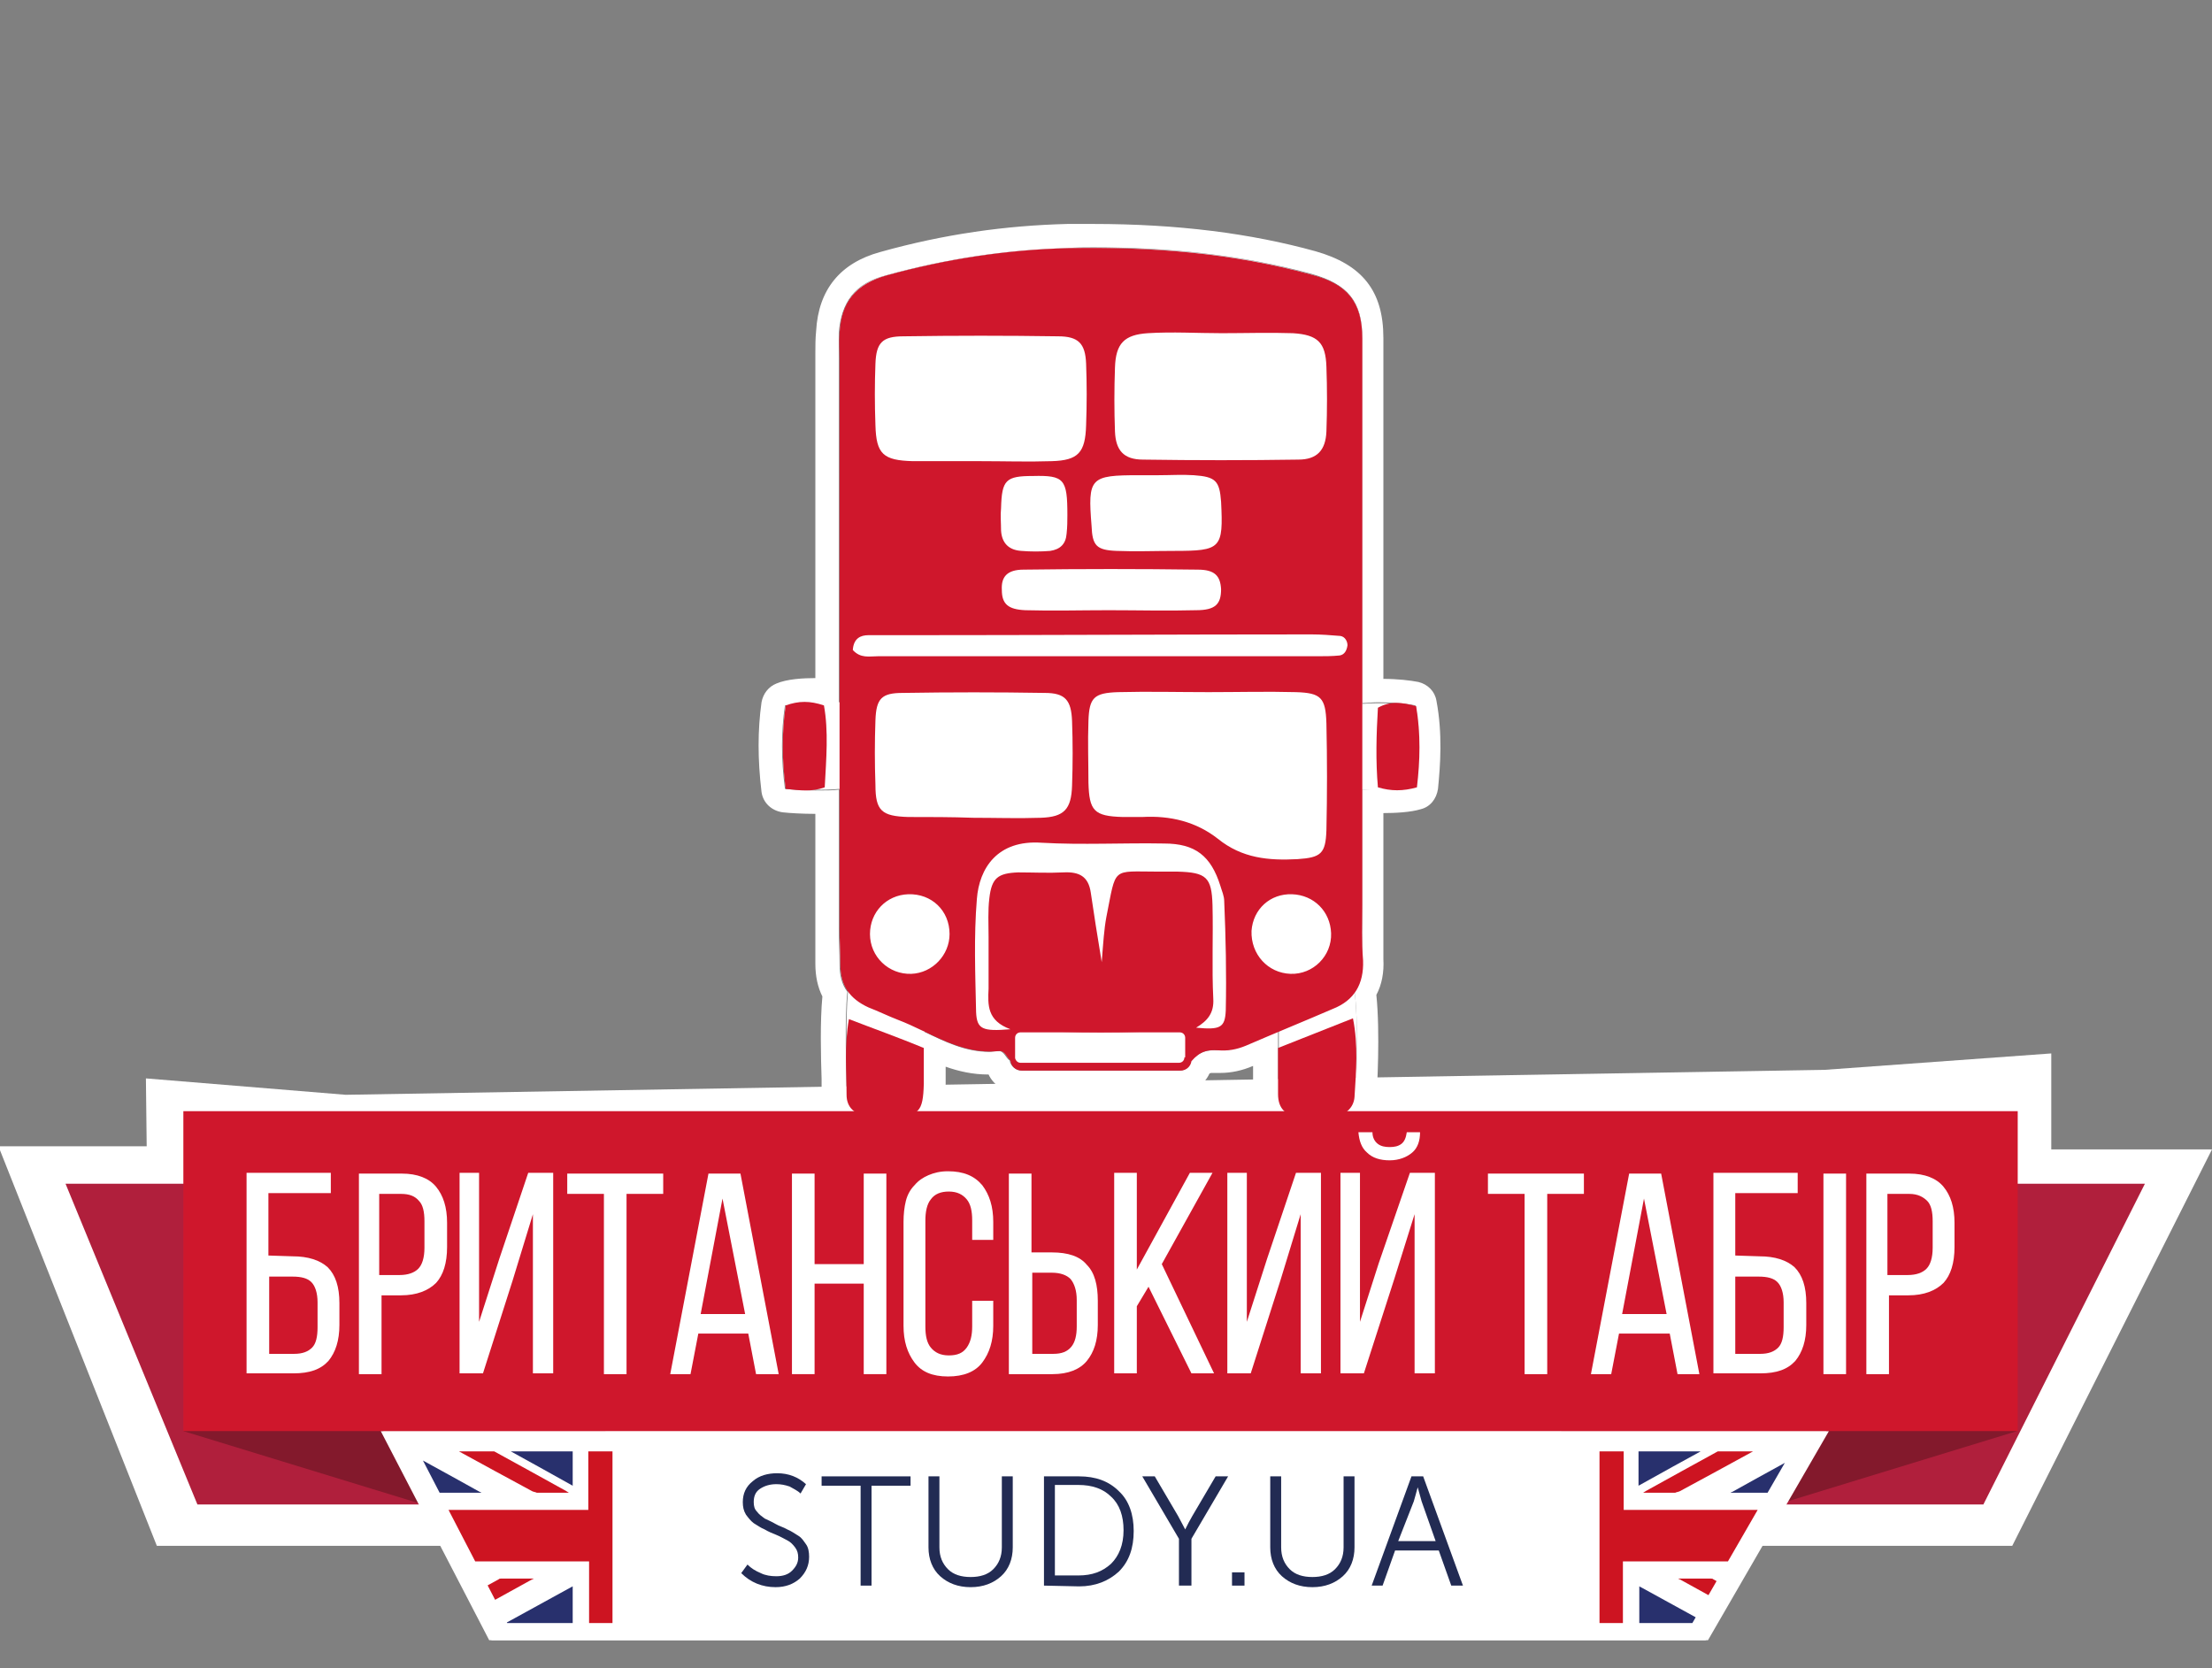
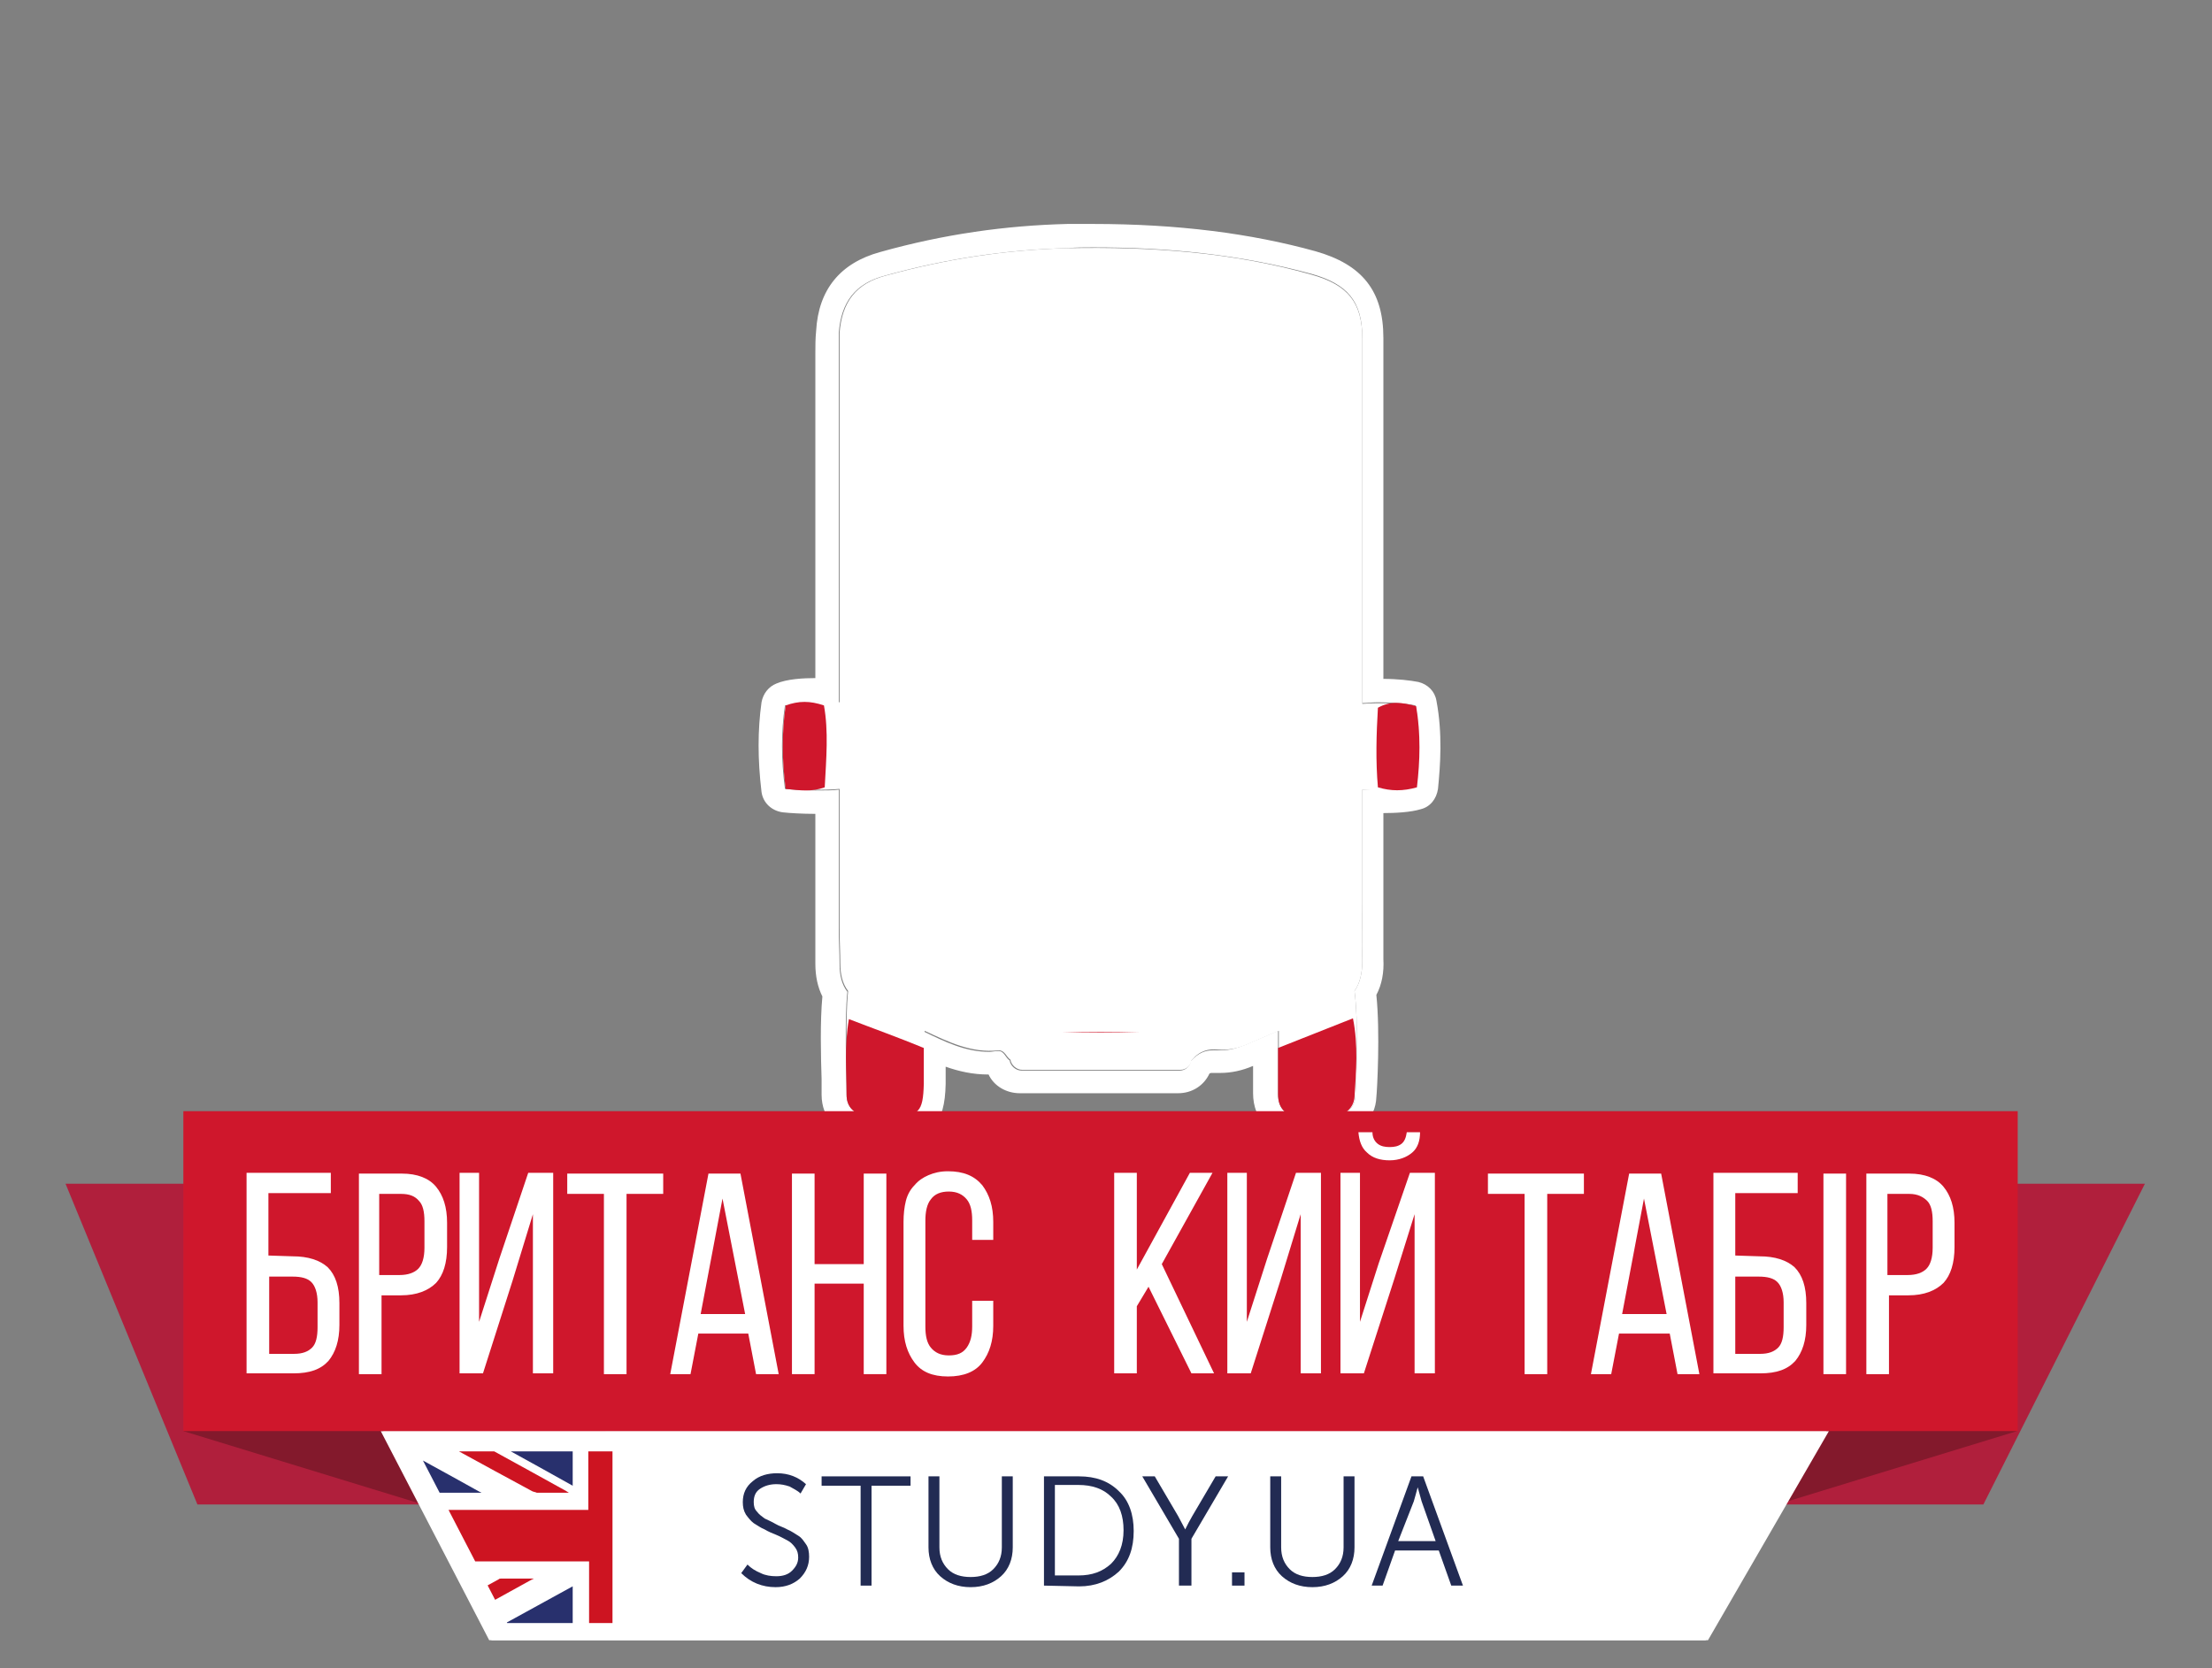
<svg xmlns="http://www.w3.org/2000/svg" xmlns:xlink="http://www.w3.org/1999/xlink" version="1.1" id="Слой_1" x="0px" y="0px" viewBox="0 0 283.5 213.8" style="enable-background:new 0 0 283.5 213.8;" xml:space="preserve">
  <rect x="0" y="0" width="283.5" height="213.8" fill="#808080" stroke="none" />
  <style type="text/css">
	.st0{fill:#FFFFFF;}
	.st1{fill:#B01F3C;}
	.st2{fill:#83192C;}
	.st3{fill:#CF172C;}
	.st4{clip-path:url(#SVGID_2_);}
	.st5{fill:#CD1421;}
	.st6{fill:#28306D;}
	.st7{clip-path:url(#SVGID_4_);}
	.st8{fill:#222B53;}
</style>
  <g>
-     <polygon class="st0" points="283.5,147.3 257.9,198.1 20.1,198.1 -0.2,146.9 18.8,146.9 18.7,138.2 44.3,140.3 233.9,137.1    262.9,135 262.9,147.3  " />
    <polygon class="st1" points="77.6,192.8 25.3,192.8 8.4,151.7 77.6,151.7  " />
    <polygon class="st1" points="200.1,192.8 254.2,192.8 274.9,151.7 200.1,151.7  " />
    <g>
      <polygon class="st2" points="23.5,183.4 54.2,192.8 54.2,151.7   " />
      <polygon class="st2" points="258.5,183.4 227.8,192.8 227.7,151.7   " />
    </g>
    <polygon class="st0" points="218.6,210.2 62.7,210.2 48.8,183.4 234.1,183.4  " />
    <g>
      <g>
        <g>
          <path class="st0" d="M181.6,100.9c-1.2,0.4-4.5,0.5-7,0.3V116c0,2.3-0.1,4.7,0,7.1c0,1.6-0.3,2.9-1,3.9      c0.5,3.8,0.3,10.5,0.1,13.6c-0.1,1.3-1.1,2.3-2.5,2.4c-1.5,0.1-3,0.1-4.5,0.1c-1.8-0.1-2.8-1-2.8-2.9c0-1.5,0-5.4,0-8.1      c-1.4,0.6-2.8,1.2-4.2,1.8c-1.2,0.5-2.4,0.7-3.6,0.6c-1.2-0.1-2.3,0.1-3.4,1.4c-0.1,0.7-0.7,1.2-1.4,1.2H131      c-0.7,0-1.4-0.6-1.5-1.3c-0.5-0.3-0.7-1.2-1.5-1.2c-3.5,0.4-6.5-1.1-9.5-2.5c0,2.4,0,5.7,0,6.7c-0.1,3.6-0.6,4.1-4,4.2      c-1.1,0-2.2,0-3.3-0.1c-1.6-0.2-2.6-1.1-2.6-2.7c0-2.9-0.3-9.5,0.1-13.2c-0.7-0.9-1-2.1-1-3.5c0-1.5-0.1-3-0.1-4.6v-17.8      c-2.1,0.2-5.4,0.1-6.9-0.1c-0.5-3.8-0.5-7.3,0-10.7c1.4-0.5,4.7-0.6,6.9-0.3V46c0-1.1,0-2.2,0-3.3c0.3-4,2.1-6.4,6-7.4      c7.6-2.1,15.3-3.3,23.3-3.5c10.6-0.2,21,0.5,31.2,3.4c4.6,1.3,6.5,3.5,6.5,8.2c0,15.6,0,31.2,0,46.8c2.4-0.2,5.6,0,6.8,0.3      C182.1,94.1,182,97.5,181.6,100.9z" />
          <path class="st0" d="M140.1,31.7c9.5,0,18.8,0.9,28,3.4c4.6,1.3,6.5,3.5,6.5,8.2c0,15.6,0,31.2,0,46.8c0.6,0,1.3-0.1,1.9-0.1      c2,0,4,0.2,4.9,0.4c0.7,3.6,0.5,7,0.1,10.4c-0.9,0.3-3,0.4-4.9,0.4c-0.7,0-1.4,0-2,0V116c0,2.3-0.1,4.7,0,7.1      c0,1.6-0.3,2.9-1,3.9c0.5,3.8,0.3,10.5,0.1,13.6c-0.1,1.3-1.1,2.3-2.5,2.4c-0.9,0.1-1.8,0.1-2.7,0.1c-0.6,0-1.3,0-1.9,0      c-1.8-0.1-2.8-1-2.8-2.9c0-1.5,0-5.4,0-8.1c-1.4,0.6-2.8,1.2-4.2,1.8c-1,0.4-2,0.7-3,0.7c-0.2,0-0.4,0-0.6,0c-0.2,0-0.3,0-0.5,0      c-1,0-1.9,0.3-2.9,1.4c-0.1,0.7-0.7,1.2-1.4,1.2h-20.3c-0.7,0-1.4-0.6-1.5-1.3c-0.5-0.3-0.7-1.2-1.4-1.2h-0.1      c-0.4,0-0.8,0.1-1.1,0.1c-3.1,0-5.7-1.3-8.4-2.6c0,2.4,0,5.7,0,6.7c-0.1,3.6-0.6,4.1-4,4.2c-0.4,0-0.7,0-1.1,0      c-0.7,0-1.5,0-2.2-0.1c-1.6-0.2-2.6-1.1-2.6-2.7c0-2.9-0.3-9.5,0.1-13.2c-0.7-0.9-1-2.1-1-3.5c0-1.5-0.1-3-0.1-4.6v-17.8      c-0.8,0.1-1.7,0.1-2.6,0.1c-1.6,0-3.3-0.1-4.3-0.2c-0.5-3.8-0.5-7.3,0-10.7c0.9-0.3,2.4-0.5,4-0.5c1,0,2,0.1,2.9,0.2V46      c0-1.1,0-2.2,0-3.3c0.3-4,2.1-6.4,6-7.4c7.6-2.1,15.3-3.3,23.3-3.5C137.9,31.7,139,31.7,140.1,31.7 M140.1,28.7      c-1.1,0-2.2,0-3.3,0c-7.9,0.2-15.8,1.3-24,3.6c-5.1,1.4-7.9,4.8-8.2,10.1c-0.1,1-0.1,1.9-0.1,2.8v0.7v41c-1.5,0-3.6,0.1-5,0.7      c-1,0.4-1.7,1.3-1.9,2.4c-0.5,3.6-0.5,7.3,0,11.5c0.2,1.4,1.3,2.4,2.7,2.6c0.9,0.1,2.5,0.2,4.2,0.2V119c0,0.7,0,1.4,0,2.1      c0,0.8,0,1.6,0,2.4c0,1.6,0.3,3,0.9,4.2c-0.3,3.2-0.2,7.6-0.1,10.6c0,0.8,0,1.4,0,2c0,3,2.1,5.3,5.2,5.7      c0.8,0.1,1.6,0.1,2.6,0.1c0.4,0,0.8,0,1.2,0c5.1-0.2,6.8-2,6.9-7.2c0-0.4,0-1.2,0-2.2c1.7,0.6,3.5,1,5.4,1h0.1      c0.7,1.5,2.3,2.4,4,2.4H151c1.8,0,3.3-1,4-2.5c0.1-0.1,0.2-0.1,0.3-0.1s0.2,0,0.2,0c0.3,0,0.6,0,0.9,0c1.4,0,2.8-0.3,4.2-0.9      l0,0c0,1.5,0,2.8,0,3.5c0,3.4,2.3,5.7,5.7,5.8c0.7,0,1.3,0,2,0c1.1,0,2,0,2.9-0.1c2.9-0.2,5.1-2.4,5.2-5.2      c0.1-0.9,0.5-8.3,0-13.1c0.7-1.3,1-2.9,0.9-4.6c0-1.4,0-2.7,0-4.2c0-0.9,0-1.9,0-2.8v-11.7c1.5,0,3.5-0.1,4.8-0.5      c1.2-0.3,2-1.3,2.2-2.6c0.3-3,0.6-7.1-0.2-11.3c-0.2-1.2-1.1-2.1-2.3-2.4c-1-0.2-2.7-0.4-4.5-0.4c0-14.4,0-29.2,0-43.7      c0-6-2.7-9.4-8.7-11.1C160.3,29.9,150.9,28.7,140.1,28.7L140.1,28.7z" />
        </g>
      </g>
      <g>
        <g>
          <g>
            <path class="st3" d="M118.4,134.3c0,1.8,0,3.2,0,4.6c-0.1,3.6-0.6,4.1-4,4.2c-1.1,0-2.2,0-3.3-0.1c-1.6-0.2-2.6-1.1-2.6-2.7       c0-3.1-0.3-6.3,0.3-9.7C111.9,131.8,115,132.9,118.4,134.3z" />
          </g>
          <g>
            <path class="st3" d="M163.8,134.3c3.3-1.3,6.3-2.5,9.6-3.8c0.7,3.5,0.4,6.8,0.2,10.1c-0.1,1.3-1.1,2.3-2.5,2.4       c-1.5,0.1-3,0.1-4.5,0.1c-1.8-0.1-2.8-1-2.8-2.9C163.8,138.2,163.8,136.3,163.8,134.3z" />
          </g>
          <g>
            <path class="st3" d="M181.6,100.9c-1.8,0.5-3.3,0.5-5,0c-0.3-3.4-0.2-6.8,0-10.2c1.6-0.9,3.1-0.7,4.9-0.2       C182.1,94.1,182,97.5,181.6,100.9z" />
          </g>
          <g>
            <path class="st3" d="M100.7,101.1c-0.5-3.8-0.5-7.3,0-10.7c1.7-0.6,3.1-0.6,4.9,0c0.6,3.3,0.3,6.8,0.1,10.5       C104,101.5,102.6,101.3,100.7,101.1z" />
          </g>
          <g>
-             <path class="st3" d="M174.6,116c0-24.2,0-48.4,0-72.6c0-4.7-1.9-7-6.5-8.2c-10.2-2.8-20.6-3.6-31.2-3.4       c-7.9,0.2-15.7,1.4-23.3,3.5c-3.9,1.1-5.8,3.4-6,7.4c-0.1,1.1,0,2.2,0,3.3c0,24.3,0,48.7,0,73c0,1.5,0.1,3,0.1,4.6       c0,2.7,1.2,4.4,3.6,5.5c1.3,0.5,2.5,1.1,3.8,1.6c4.2,1.6,8,4.5,12.9,4c0.8-0.1,1,0.8,1.5,1.2c0.1,0.8,0.7,1.3,1.5,1.3h20.3       c0.7,0,1.3-0.5,1.4-1.2c1.1-1.3,2.1-1.5,3.4-1.4c1.3,0.1,2.4-0.1,3.6-0.6c3.7-1.6,7.4-3.1,11.1-4.7c2.8-1.1,4-3.2,3.9-6.2       C174.5,120.7,174.6,118.3,174.6,116z M142.9,47.1c0.1-3.1,1.2-4.2,4.2-4.4c3.2-0.2,6.3,0,9.5,0l0,0c3,0,6.1-0.1,9.1,0       c3.2,0.2,4.2,1.2,4.3,4.3c0.1,2.8,0.1,5.5,0,8.3c-0.1,2.4-1.2,3.6-3.6,3.6c-6.6,0.1-13.2,0.1-19.9,0c-2.5,0-3.5-1.2-3.6-3.6       C142.8,52.6,142.8,49.9,142.9,47.1z M146,60.9h2.5l0,0c1.5,0,3-0.1,4.5,0c2.8,0.2,3.3,0.7,3.5,3.4c0.3,6,0,6.3-6,6.3       c-2.5,0-5,0.1-7.4,0c-2.6-0.1-3.1-0.7-3.2-3.2C139.4,61.2,139.7,60.9,146,60.9z M136.7,68.4c-0.1,1.3-0.8,2-2.1,2.2       c-1.2,0.1-2.5,0.1-3.7,0c-1.6-0.1-2.5-1-2.6-2.6c0-1-0.1-1.9,0-2.9c0.1-3.6,0.6-4.1,4.1-4.1c4-0.1,4.4,0.4,4.4,5       C136.8,66.7,136.8,67.5,136.7,68.4z M131.2,73c7.4-0.1,14.9-0.1,22.3,0c2.2,0,2.9,0.8,3,2.5c0,1.9-0.7,2.7-3.2,2.7       c-3.7,0.1-7.4,0-11.2,0c-3.6,0-7.2,0.1-10.7,0c-2.2-0.1-3-0.8-3-2.6C128.3,73.9,129.1,73,131.2,73z M112.2,46.6       c0.1-2.7,0.9-3.5,3.6-3.5c6.6-0.1,13.2-0.1,19.8,0c2.6,0,3.5,0.9,3.6,3.5s0.1,5.2,0,7.9c-0.1,3.5-1,4.5-4.4,4.6       c-3,0.1-6.1,0-9.1,0c-2.9,0-5.8,0-8.7,0c-3.8-0.1-4.7-0.9-4.8-4.6C112.1,51.8,112.1,49.2,112.2,46.6z M116.8,124.8       c-2.9,0.1-5.3-2.2-5.3-5.1c0-2.8,2.1-5,4.9-5.1c3-0.1,5.3,2.1,5.3,5.1C121.7,122.4,119.5,124.7,116.8,124.8z M116.4,104.7       c-3.4-0.1-4.2-0.8-4.2-4.1c-0.1-2.8-0.1-5.5,0-8.3s0.8-3.5,3.5-3.5c6.1-0.1,12.1-0.1,18.2,0c2.6,0,3.4,0.9,3.5,3.6       c0.1,2.8,0.1,5.5,0,8.3c-0.1,3-1,4-4,4.1c-2.9,0.1-5.8,0-8.7,0C121.9,104.7,119.2,104.7,116.4,104.7z M151.8,135.5       c0,0.4-0.3,0.7-0.7,0.7h-20.3c-0.3,0-0.6-0.2-0.7-0.6v-0.1V133c0-0.4,0.3-0.7,0.7-0.7h5.3c3.3,0,6.6,0,10,0h5.1       c0.4,0,0.7,0.3,0.7,0.7v2.5H151.8z M157.1,129.5c-0.1,2.2-0.7,2.5-3.8,2.2c1.5-0.9,2.3-1.9,2.2-3.7c-0.2-4,0-8-0.1-12       c-0.1-3.6-0.8-4.2-4.5-4.3c-0.8,0-1.7,0-2.5,0c-6,0-5.3-0.7-6.6,5.8c-0.3,1.6-0.4,3.3-0.6,5.8c-0.6-3.6-1-6.2-1.4-8.9       c-0.3-2.1-1.5-2.7-3.5-2.6c-1.9,0.1-3.9,0-5.8,0c-2.6,0.1-3.4,0.7-3.7,3.3c-0.2,1.6-0.1,3.3-0.1,5c0,2.2,0,4.4,0,6.6       c-0.1,2.1-0.2,4.1,2.8,5.2c-3.6,0.3-4.3,0-4.4-2.2c-0.1-4.8-0.3-9.7,0.1-14.5c0.3-3.9,2.6-7.6,8.3-7.2c5.2,0.3,10.5,0,15.7,0.1       c4,0,6,1.6,7.2,5.4c0.2,0.7,0.5,1.3,0.5,2C157.1,120.1,157.2,124.8,157.1,129.5z M156.1,107.5c-2.8-2.2-6.1-3-9.7-2.8       c-0.8,0-1.7,0-2.5,0c-3.7-0.1-4.3-0.8-4.4-4.4c0-2.6-0.1-5.2,0-7.9c0.1-3,0.7-3.6,3.8-3.7c3.9-0.1,7.7,0,11.6,0       c3.7,0,7.5-0.1,11.2,0c3.2,0.1,3.8,0.7,3.9,4c0.1,4.6,0.1,9.1,0,13.7c-0.1,3-0.7,3.5-3.7,3.7       C162.6,110.3,159.2,110,156.1,107.5z M165.4,124.8c-2.9-0.1-5.1-2.5-5-5.5c0.2-2.8,2.4-4.8,5.2-4.7c2.8,0.1,4.9,2.2,5,5       C170.7,122.5,168.3,124.9,165.4,124.8z M171.7,84c-1,0.1-1.9,0.1-2.9,0.1c-18.8,0-37.5,0-56.3,0c-1.1,0-2.2,0.3-3.2-0.8       c0.1-1.5,1-1.9,2-1.9c1.5,0,3,0,4.6,0c17.4,0,34.8-0.1,52.2-0.1c1.2,0,2.5,0.1,3.7,0.2c0.6,0.1,0.9,0.7,0.9,1.2       C172.6,83.4,172.3,83.9,171.7,84z" />
-           </g>
+             </g>
          <g>
            <path class="st3" d="M136.1,132.3h10C142.7,132.2,139.4,132.2,136.1,132.3z" />
          </g>
        </g>
      </g>
    </g>
    <g>
      <polygon class="st0" points="218.9,210.2 63,210.2 49.1,183.4 234.4,183.4   " />
      <g>
        <g>
          <defs>
            <polygon id="SVGID_1_" points="229.6,186 216.9,208 65,208 53.6,186      " />
          </defs>
          <clipPath id="SVGID_2_">
            <use xlink:href="#SVGID_1_" style="overflow:visible;" />
          </clipPath>
          <g class="st4">
-             <path class="st0" d="M78.5,180.7V213c-1,0-2,0-3,0h-2c-5.9,0-11.8,0-17.7,0h-6.7v-0.1v-3.7c0-2.3,0-4.6,0-6.9v-2.2       c0-2.2,0-4.4,0-6.6v-2.2c0-2.3,0-4.6,0-6.9v-3.7l0,0h4.3h2.4h17.6h2L78.5,180.7L78.5,180.7z" />
+             <path class="st0" d="M78.5,180.7V213c-1,0-2,0-3,0h-2h-6.7v-0.1v-3.7c0-2.3,0-4.6,0-6.9v-2.2       c0-2.2,0-4.4,0-6.6v-2.2c0-2.3,0-4.6,0-6.9v-3.7l0,0h4.3h2.4h17.6h2L78.5,180.7L78.5,180.7z" />
            <g>
              <path class="st5" d="M78.5,180.7V213c-1,0-2,0-3,0c0-4.3,0-8.6,0-12.9c-8.8,0-17.6,0-26.4,0c0-2.2,0-4.4,0-6.6        c8.8,0,17.5,0,26.3,0c0-4.3,0-8.5,0-12.8l0,0C76.4,180.7,77.5,180.7,78.5,180.7z" />
              <path class="st5" d="M49.1,180.7c0.1,0,0.2,0.1,0.3,0.1c6.3,3.5,12.5,6.9,18.8,10.3c0.2,0.1,0.4,0.1,0.6,0.2        c1.3,0,2.5,0,3.8,0c0.1,0,0.2,0,0.3,0c-0.1-0.1-0.2-0.1-0.3-0.2c-6.3-3.5-12.6-6.9-18.8-10.4c-0.2-0.1-0.4-0.1-0.5-0.1        C51.8,180.6,50.5,180.6,49.1,180.7C49.1,180.6,49.1,180.7,49.1,180.7z" />
              <path class="st5" d="M49.1,212.9c0.1,0,0.2-0.1,0.2-0.1c6.3-3.5,12.6-6.9,18.9-10.4c0,0,0.1,0,0.2-0.1c-0.1,0-0.2,0-0.2,0        c-1.3,0-2.7,0-4,0c-0.1,0-0.2,0-0.3,0.1c-4.9,2.7-9.8,5.4-14.7,8c0,0-0.1,0-0.1,0.1C49.1,211.3,49.1,212.1,49.1,212.9z" />
            </g>
            <g>
              <path class="st6" d="M73.4,213c0-3.2,0-6.4,0-9.7c-0.1,0-0.1,0.1-0.2,0.1c-5.8,3.2-11.5,6.3-17.3,9.5c-0.1,0-0.1,0.1-0.1,0.1        C61.7,213,67.5,213,73.4,213z" />
              <path class="st6" d="M49.1,209.2c0.2-0.1,0.5-0.2,0.7-0.4c3.9-2.1,7.8-4.3,11.6-6.4c0.1,0,0.1-0.1,0.3-0.2        c-4.3,0-8.4,0-12.6,0C49.1,204.6,49.1,206.9,49.1,209.2z" />
              <path class="st6" d="M49.1,191.3c4.2,0,8.4,0,12.6,0c-0.1-0.1-0.2-0.1-0.2-0.1c-4.1-2.3-8.2-4.5-12.3-6.8        c-0.1,0-0.1,0-0.2-0.1C49.1,186.7,49.1,189,49.1,191.3z" />
              <path class="st6" d="M73.4,190.4c0-3.3,0-6.5,0-9.7c-5.9,0-11.7,0-17.7,0C61.7,183.9,67.5,187.1,73.4,190.4z" />
            </g>
          </g>
        </g>
        <g>
          <defs>
-             <polygon id="SVGID_3_" points="229.6,186 216.9,208 65,208 53.6,186      " />
-           </defs>
+             </defs>
          <clipPath id="SVGID_4_">
            <use xlink:href="#SVGID_3_" style="overflow:visible;" />
          </clipPath>
          <g class="st7">
            <path class="st0" d="M205,180.7V213c1,0,2,0,3,0h2c5.9,0,11.8,0,17.7,0h6.7v-0.1v-3.7c0-2.3,0-4.6,0-6.9v-2.2       c0-2.2,0-4.4,0-6.6v-2.2c0-2.3,0-4.6,0-6.9v-3.7l0,0h-4.3h-2.4h-17.6h-2L205,180.7L205,180.7z" />
            <g>
              <path class="st5" d="M205,180.7V213c1,0,2,0,3,0c0-4.3,0-8.6,0-12.9c8.8,0,17.6,0,26.4,0c0-2.2,0-4.4,0-6.6        c-8.8,0-17.5,0-26.3,0c0-4.3,0-8.5,0-12.8l0,0C207,180.7,206,180.7,205,180.7z" />
              <path class="st5" d="M234.4,180.7c-0.1,0-0.2,0.1-0.3,0.1c-6.3,3.5-12.5,6.9-18.8,10.3c-0.2,0.1-0.4,0.1-0.6,0.2        c-1.3,0-2.5,0-3.8,0c-0.1,0-0.2,0-0.3,0c0.1-0.1,0.2-0.1,0.3-0.2c6.3-3.5,12.6-6.9,18.8-10.4c0.2-0.1,0.4-0.1,0.5-0.1        C231.6,180.6,233,180.6,234.4,180.7C234.4,180.6,234.4,180.7,234.4,180.7z" />
              <path class="st5" d="M234.4,212.9c-0.1,0-0.2-0.1-0.2-0.1c-6.3-3.5-12.6-6.9-18.9-10.4c0,0-0.1,0-0.2-0.1c0.1,0,0.2,0,0.2,0        c1.3,0,2.7,0,4,0c0.1,0,0.2,0,0.3,0.1c4.9,2.7,9.8,5.4,14.7,8c0,0,0.1,0,0.1,0.1C234.4,211.3,234.4,212.1,234.4,212.9z" />
            </g>
            <g>
              <path class="st6" d="M210.1,213c0-3.2,0-6.4,0-9.7c0.1,0,0.1,0.1,0.2,0.1c5.8,3.2,11.5,6.3,17.3,9.5c0.1,0,0.1,0.1,0.1,0.1        C221.8,213,215.9,213,210.1,213z" />
              <path class="st6" d="M234.4,209.2c-0.2-0.1-0.5-0.2-0.7-0.4c-3.9-2.1-7.8-4.3-11.6-6.4c-0.1,0-0.1-0.1-0.3-0.2        c4.3,0,8.4,0,12.6,0C234.4,204.6,234.4,206.9,234.4,209.2z" />
              <path class="st6" d="M234.4,191.3c-4.2,0-8.4,0-12.6,0c0.1-0.1,0.2-0.1,0.2-0.1c4.1-2.3,8.2-4.5,12.3-6.8c0.1,0,0.1,0,0.2-0.1        C234.4,186.7,234.4,189,234.4,191.3z" />
              <path class="st6" d="M210,190.4c0-3.3,0-6.5,0-9.7c5.9,0,11.7,0,17.7,0C221.8,183.9,215.9,187.1,210,190.4z" />
            </g>
          </g>
        </g>
      </g>
    </g>
    <rect x="23.5" y="142.4" class="st3" width="235.1" height="41" />
    <g>
      <path class="st0" d="M37.5,161c2,0,3.5,0.5,4.5,1.4c1,1,1.5,2.5,1.5,4.6v2.8c0,2-0.5,3.5-1.4,4.6c-1,1.1-2.4,1.6-4.5,1.6h-6v-25.7    h10.8v2.6h-8v8L37.5,161L37.5,161z M37.7,173.5c1.1,0,1.8-0.3,2.3-0.8s0.7-1.4,0.7-2.6v-3.2c0-1.2-0.3-2.1-0.8-2.6    s-1.3-0.7-2.4-0.7h-3v9.9L37.7,173.5L37.7,173.5z" />
      <path class="st0" d="M51.5,150.4c2,0,3.5,0.6,4.4,1.7c0.9,1.1,1.4,2.6,1.4,4.6v3.1c0,2.1-0.5,3.6-1.4,4.6c-1,1-2.5,1.6-4.5,1.6    h-2.5v10.1H46v-25.7L51.5,150.4L51.5,150.4z M51.2,163.4c1.1,0,1.9-0.3,2.4-0.8s0.8-1.4,0.8-2.7v-3.4c0-1.2-0.2-2.1-0.7-2.6    c-0.5-0.6-1.2-0.9-2.3-0.9h-2.8v10.4H51.2z" />
      <path class="st0" d="M65.7,164.1L61.9,176h-3v-25.7h2.5v19.1l2.6-8.1l3.7-11h3.2V176h-2.6v-20.4L65.7,164.1z" />
      <path class="st0" d="M77.4,176.1V153h-4.7v-2.6H85v2.6h-4.7v23.1H77.4z" />
      <path class="st0" d="M89.5,170.9l-1,5.2h-2.6l4.9-25.7h4.1l4.9,25.7h-2.9l-1-5.2H89.5z M89.8,168.4h5.7l-2.9-14.8L89.8,168.4z" />
      <path class="st0" d="M104.4,164.5v11.6h-2.9v-25.7h2.9V162h6.3v-11.6h2.9v25.7h-2.9v-11.6H104.4z" />
      <path class="st0" d="M121.5,150.1c2,0,3.4,0.6,4.4,1.8c0.9,1.2,1.4,2.7,1.4,4.7v2.3h-2.7v-2.5c0-1.2-0.2-2.1-0.7-2.7    c-0.5-0.6-1.2-1-2.3-1c-1,0-1.8,0.3-2.3,1c-0.5,0.6-0.7,1.6-0.7,2.7V170c0,1.2,0.2,2.1,0.7,2.7c0.5,0.6,1.2,1,2.3,1    c1.1,0,1.8-0.3,2.3-1s0.7-1.6,0.7-2.7v-3.3h2.7v3.2c0,2-0.5,3.5-1.4,4.7s-2.4,1.8-4.4,1.8s-3.4-0.6-4.3-1.8s-1.4-2.7-1.4-4.7    v-13.3c0-1,0.1-1.9,0.3-2.7c0.2-0.8,0.6-1.5,1.1-2c0.5-0.6,1.1-1,1.8-1.3C119.7,150.3,120.5,150.1,121.5,150.1z" />
-       <path class="st0" d="M134.8,160.5c2.1,0,3.6,0.5,4.5,1.6c1,1,1.4,2.6,1.4,4.6v3.1c0,2-0.5,3.5-1.4,4.6s-2.4,1.7-4.4,1.7h-5.6    v-25.7h2.9v10.1L134.8,160.5L134.8,160.5z M135,173.5c1.1,0,1.8-0.3,2.3-0.9s0.7-1.5,0.7-2.6v-3.4c0-1.2-0.3-2.1-0.8-2.7    c-0.5-0.5-1.3-0.8-2.4-0.8h-2.5v10.4H135z" />
      <path class="st0" d="M147.2,164.9l-1.5,2.5v8.6h-2.9v-25.7h2.9v12.4l6.8-12.4h2.9l-6.5,11.7l6.7,14h-2.9L147.2,164.9z" />
      <path class="st0" d="M164.1,164.1l-3.8,11.9h-3v-25.7h2.5v19.1l2.6-8.1l3.7-11h3.2V176h-2.6v-20.4L164.1,164.1z" />
      <path class="st0" d="M178.7,163.9l-3.9,12.1h-3v-25.7h2.5v19.1l2.4-7.5l4-11.6h3.2V176h-2.6v-20.4L178.7,163.9z M182,145.1    c0,1.1-0.3,2-1,2.6s-1.7,1-2.9,1s-2.2-0.3-2.9-1c-0.7-0.6-1-1.5-1.1-2.6h1.8c0,0.7,0.3,1.2,0.7,1.5s0.9,0.4,1.5,0.4    s1.1-0.1,1.5-0.4c0.4-0.3,0.6-0.8,0.7-1.5H182z" />
      <path class="st0" d="M195.4,176.1V153h-4.7v-2.6H203v2.6h-4.7v23.1H195.4z" />
      <path class="st0" d="M207.5,170.9l-1,5.2h-2.6l4.9-25.7h4.1l4.9,25.7H215l-1-5.2H207.5z M207.9,168.4h5.7l-2.9-14.8L207.9,168.4z" />
      <path class="st0" d="M225.5,161c2,0,3.5,0.5,4.5,1.4c1,1,1.5,2.5,1.5,4.6v2.8c0,2-0.5,3.5-1.4,4.6c-1,1.1-2.4,1.6-4.5,1.6h-6    v-25.7h10.8v2.6h-8v8L225.5,161L225.5,161z M225.6,173.5c1.1,0,1.8-0.3,2.3-0.8s0.7-1.4,0.7-2.6v-3.2c0-1.2-0.3-2.1-0.8-2.6    s-1.3-0.7-2.4-0.7h-3v9.9L225.6,173.5L225.6,173.5z" />
      <path class="st0" d="M236.6,150.4v25.7h-2.9v-25.7H236.6z" />
      <path class="st0" d="M244.7,150.4c2,0,3.5,0.6,4.4,1.7c0.9,1.1,1.4,2.6,1.4,4.6v3.1c0,2.1-0.5,3.6-1.4,4.6c-1,1-2.5,1.6-4.5,1.6    h-2.5v10.1h-2.9v-25.7L244.7,150.4L244.7,150.4z M244.5,163.4c1.1,0,1.9-0.3,2.4-0.8s0.8-1.4,0.8-2.7v-3.4c0-1.2-0.2-2.1-0.7-2.6    s-1.2-0.9-2.3-0.9h-2.8v10.4H244.5z" />
      <path class="st8" d="M95,201.6l0.8-1.1c0.5,0.5,1,0.8,1.7,1.1c0.6,0.3,1.3,0.4,2,0.4c0.8,0,1.5-0.2,2-0.7s0.8-1,0.8-1.7    c0-0.5-0.1-0.9-0.4-1.3c-0.3-0.4-0.6-0.7-1-0.9s-0.9-0.5-1.4-0.7s-1-0.4-1.5-0.7c-0.5-0.2-0.9-0.5-1.4-0.8c-0.4-0.3-0.7-0.7-1-1.1    c-0.3-0.5-0.4-1-0.4-1.6c0-1.1,0.4-2,1.3-2.7c0.8-0.7,1.9-1,3.1-1c1.5,0,2.7,0.5,3.7,1.4l-0.7,1.2c-0.4-0.4-0.9-0.6-1.4-0.9    c-0.6-0.2-1.1-0.3-1.7-0.3c-0.8,0-1.5,0.2-2.1,0.6c-0.6,0.4-0.8,1-0.8,1.7c0,0.5,0.1,0.9,0.4,1.2c0.3,0.4,0.6,0.6,1,0.9    c0.4,0.2,0.9,0.4,1.4,0.7s1,0.4,1.5,0.7c0.5,0.2,0.9,0.5,1.4,0.8s0.7,0.7,1,1.1s0.4,1,0.4,1.6c0,1.1-0.4,2-1.2,2.8    c-0.8,0.7-1.8,1.1-3.1,1.1C97.7,203.4,96.2,202.8,95,201.6z" />
      <path class="st8" d="M110.3,203.2v-12.8h-5v-1.2h11.4v1.2h-5v12.8H110.3z" />
      <path class="st8" d="M119,198.3v-9.1h1.4v9.1c0,1.2,0.4,2.1,1.1,2.8s1.7,1,2.9,1c1.2,0,2.2-0.3,2.9-1c0.7-0.7,1.1-1.6,1.1-2.8    v-9.1h1.4v9.1c0,1.5-0.5,2.8-1.5,3.7s-2.3,1.4-3.9,1.4s-2.9-0.5-3.9-1.4S119,199.8,119,198.3z" />
      <path class="st8" d="M133.8,203.2v-14h4.5c2.1,0,3.8,0.6,5.1,1.9c1.3,1.2,1.9,3,1.9,5.1c0,2.2-0.6,3.9-1.9,5.2    c-1.3,1.2-3,1.9-5.1,1.9L133.8,203.2L133.8,203.2z M135.2,201.9h3c1.8,0,3.1-0.5,4.2-1.5c1-1,1.6-2.4,1.6-4.3    c0-1.8-0.5-3.3-1.6-4.3c-1-1-2.4-1.5-4.2-1.5h-3V201.9z" />
      <path class="st8" d="M151.1,203.2v-6l-4.7-8h1.6l3,5.1l0.9,1.7l0,0c0.3-0.6,0.6-1.2,0.9-1.7l3-5.1h1.6l-4.7,8v6H151.1z" />
      <path class="st8" d="M157.9,203.2v-1.7h1.6v1.7H157.9z" />
      <path class="st8" d="M162.8,198.3v-9.1h1.4v9.1c0,1.2,0.4,2.1,1.1,2.8c0.7,0.7,1.7,1,2.9,1s2.2-0.3,2.9-1s1.1-1.6,1.1-2.8v-9.1    h1.4v9.1c0,1.5-0.5,2.8-1.5,3.7s-2.3,1.4-3.9,1.4c-1.6,0-2.9-0.5-3.9-1.4S162.8,199.8,162.8,198.3z" />
      <path class="st8" d="M175.8,203.2l5.1-14h1.5l5.1,14H186l-1.6-4.5h-5.6l-1.6,4.5H175.8z M179.2,197.5h4.8l-1.8-5.1l-0.5-1.8l0,0    c-0.2,0.8-0.4,1.4-0.5,1.8L179.2,197.5z" />
    </g>
  </g>
</svg>